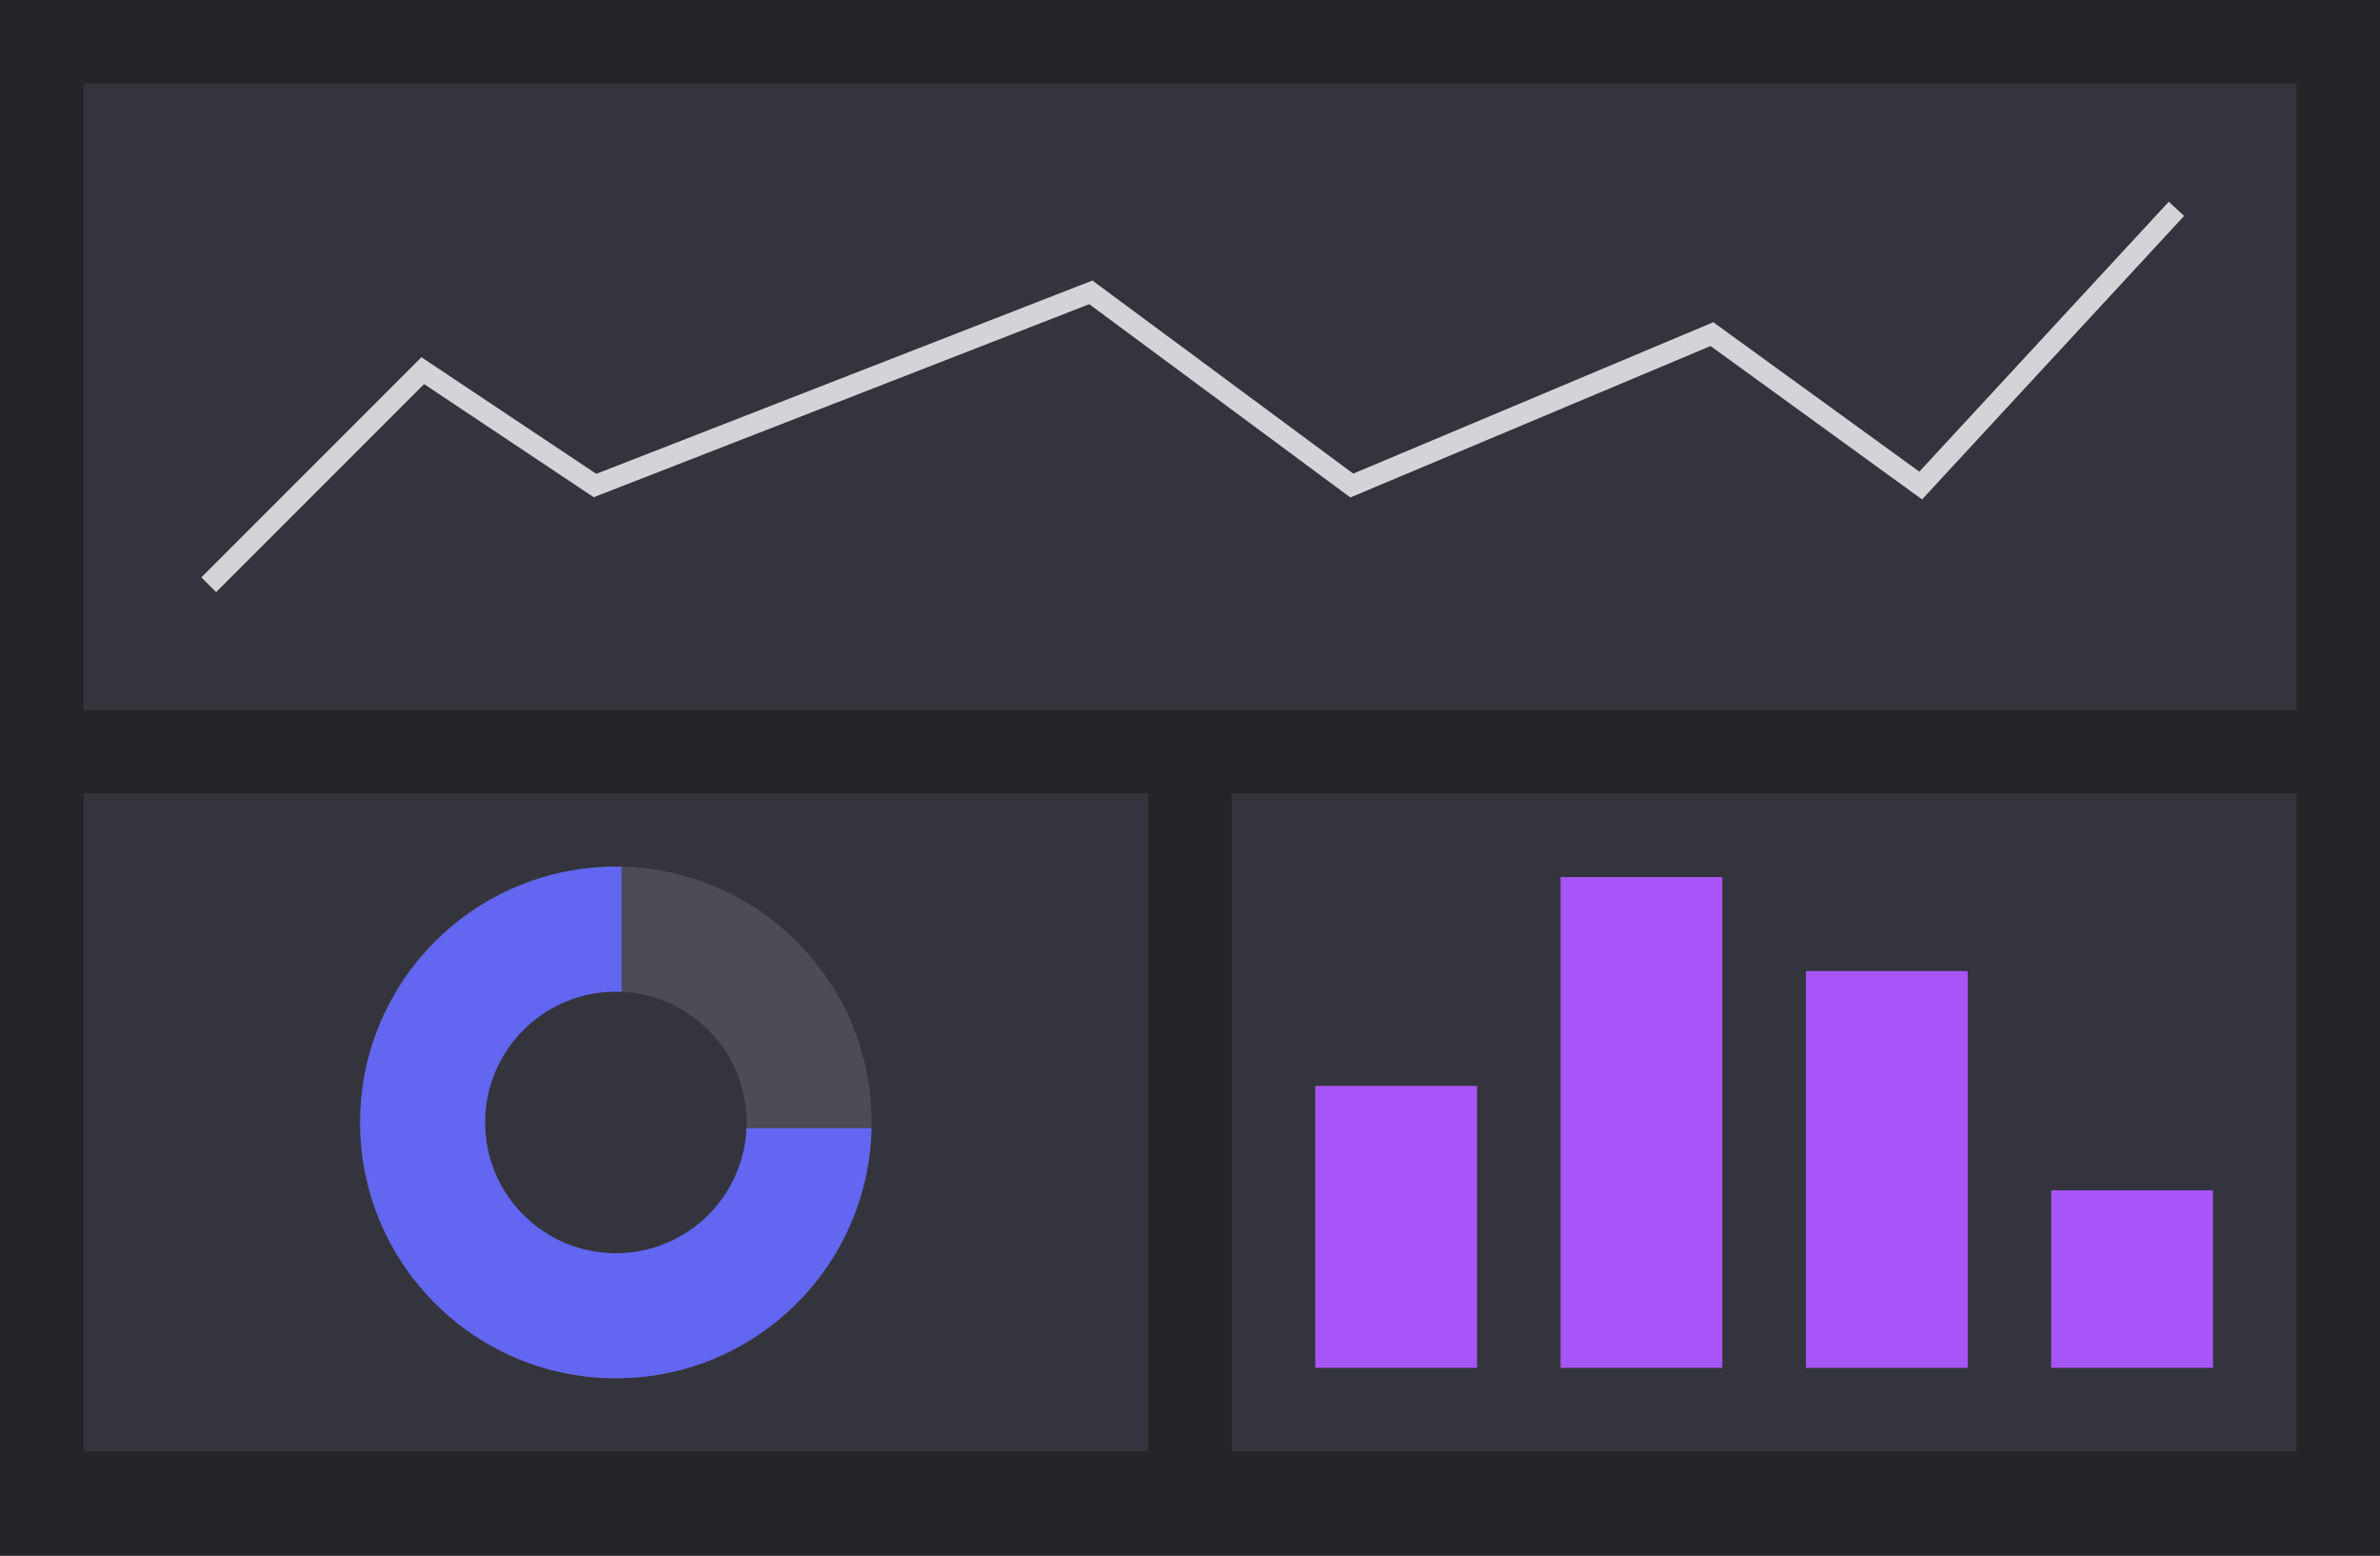
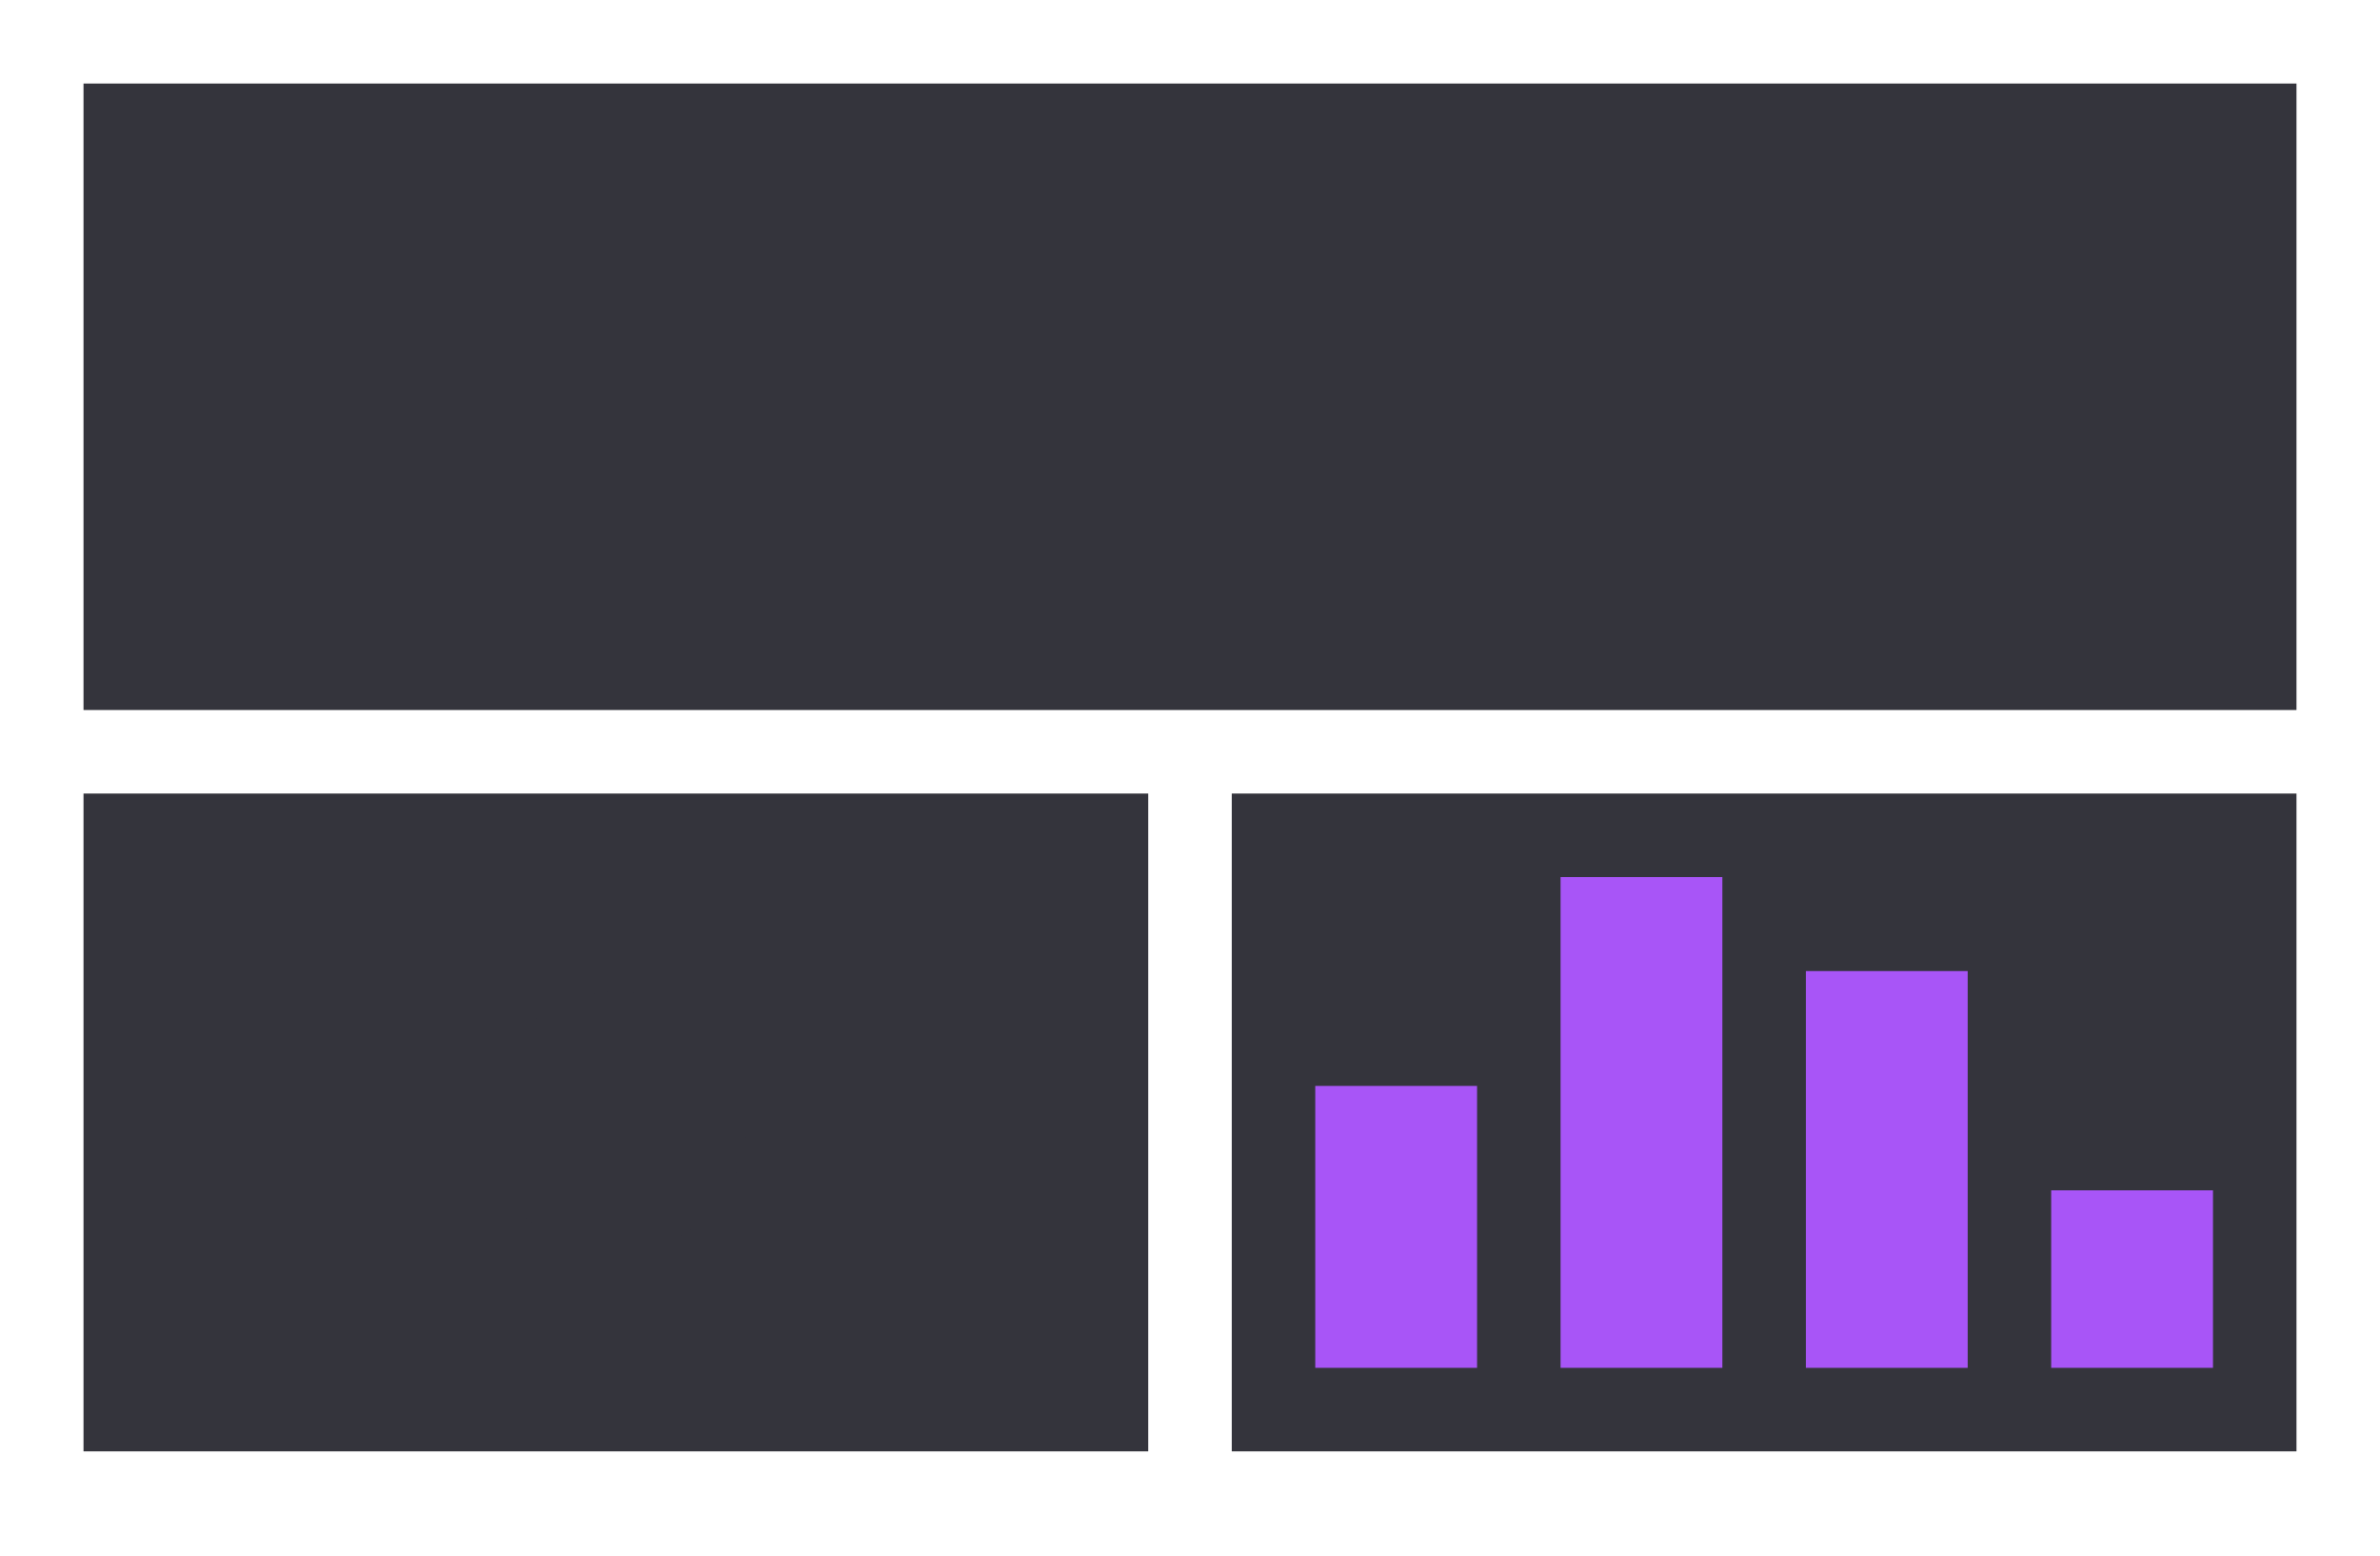
<svg xmlns="http://www.w3.org/2000/svg" width="228" height="149" viewBox="0 0 228 149" fill="none">
-   <rect width="228" height="149" fill="#242429" />
  <rect width="212" height="60" transform="translate(8 8)" fill="#34343C" />
-   <path d="M20 56L40.5 35.5L57 46.5L104.5 28L129.5 46.5L164 32L184 46.5L208.5 20" stroke="#D4D4D8" stroke-width="2" />
  <rect width="102" height="63" transform="translate(8 76)" fill="#34343C" />
-   <circle cx="59" cy="107.5" r="24.5" fill="#4C4C57" />
-   <path fill-rule="evenodd" clip-rule="evenodd" d="M59.544 83.006C59.363 83.002 59.182 83 59 83C45.469 83 34.5 93.969 34.5 107.5C34.5 121.031 45.469 132 59 132C72.349 132 83.204 121.324 83.494 108.044H59.544V83.006Z" fill="#6366F1" />
  <circle cx="59" cy="107.5" r="12.522" fill="#34343C" />
  <rect width="102" height="63" transform="translate(118 76)" fill="#34343C" />
  <rect x="126" y="104" width="15.5" height="27" fill="#A855F7" />
  <rect x="149.5" y="84" width="15.5" height="47" fill="#A855F7" />
  <rect x="173" y="93" width="15.5" height="38" fill="#A855F7" />
  <rect x="196.5" y="114" width="15.5" height="17" fill="#A855F7" />
</svg>